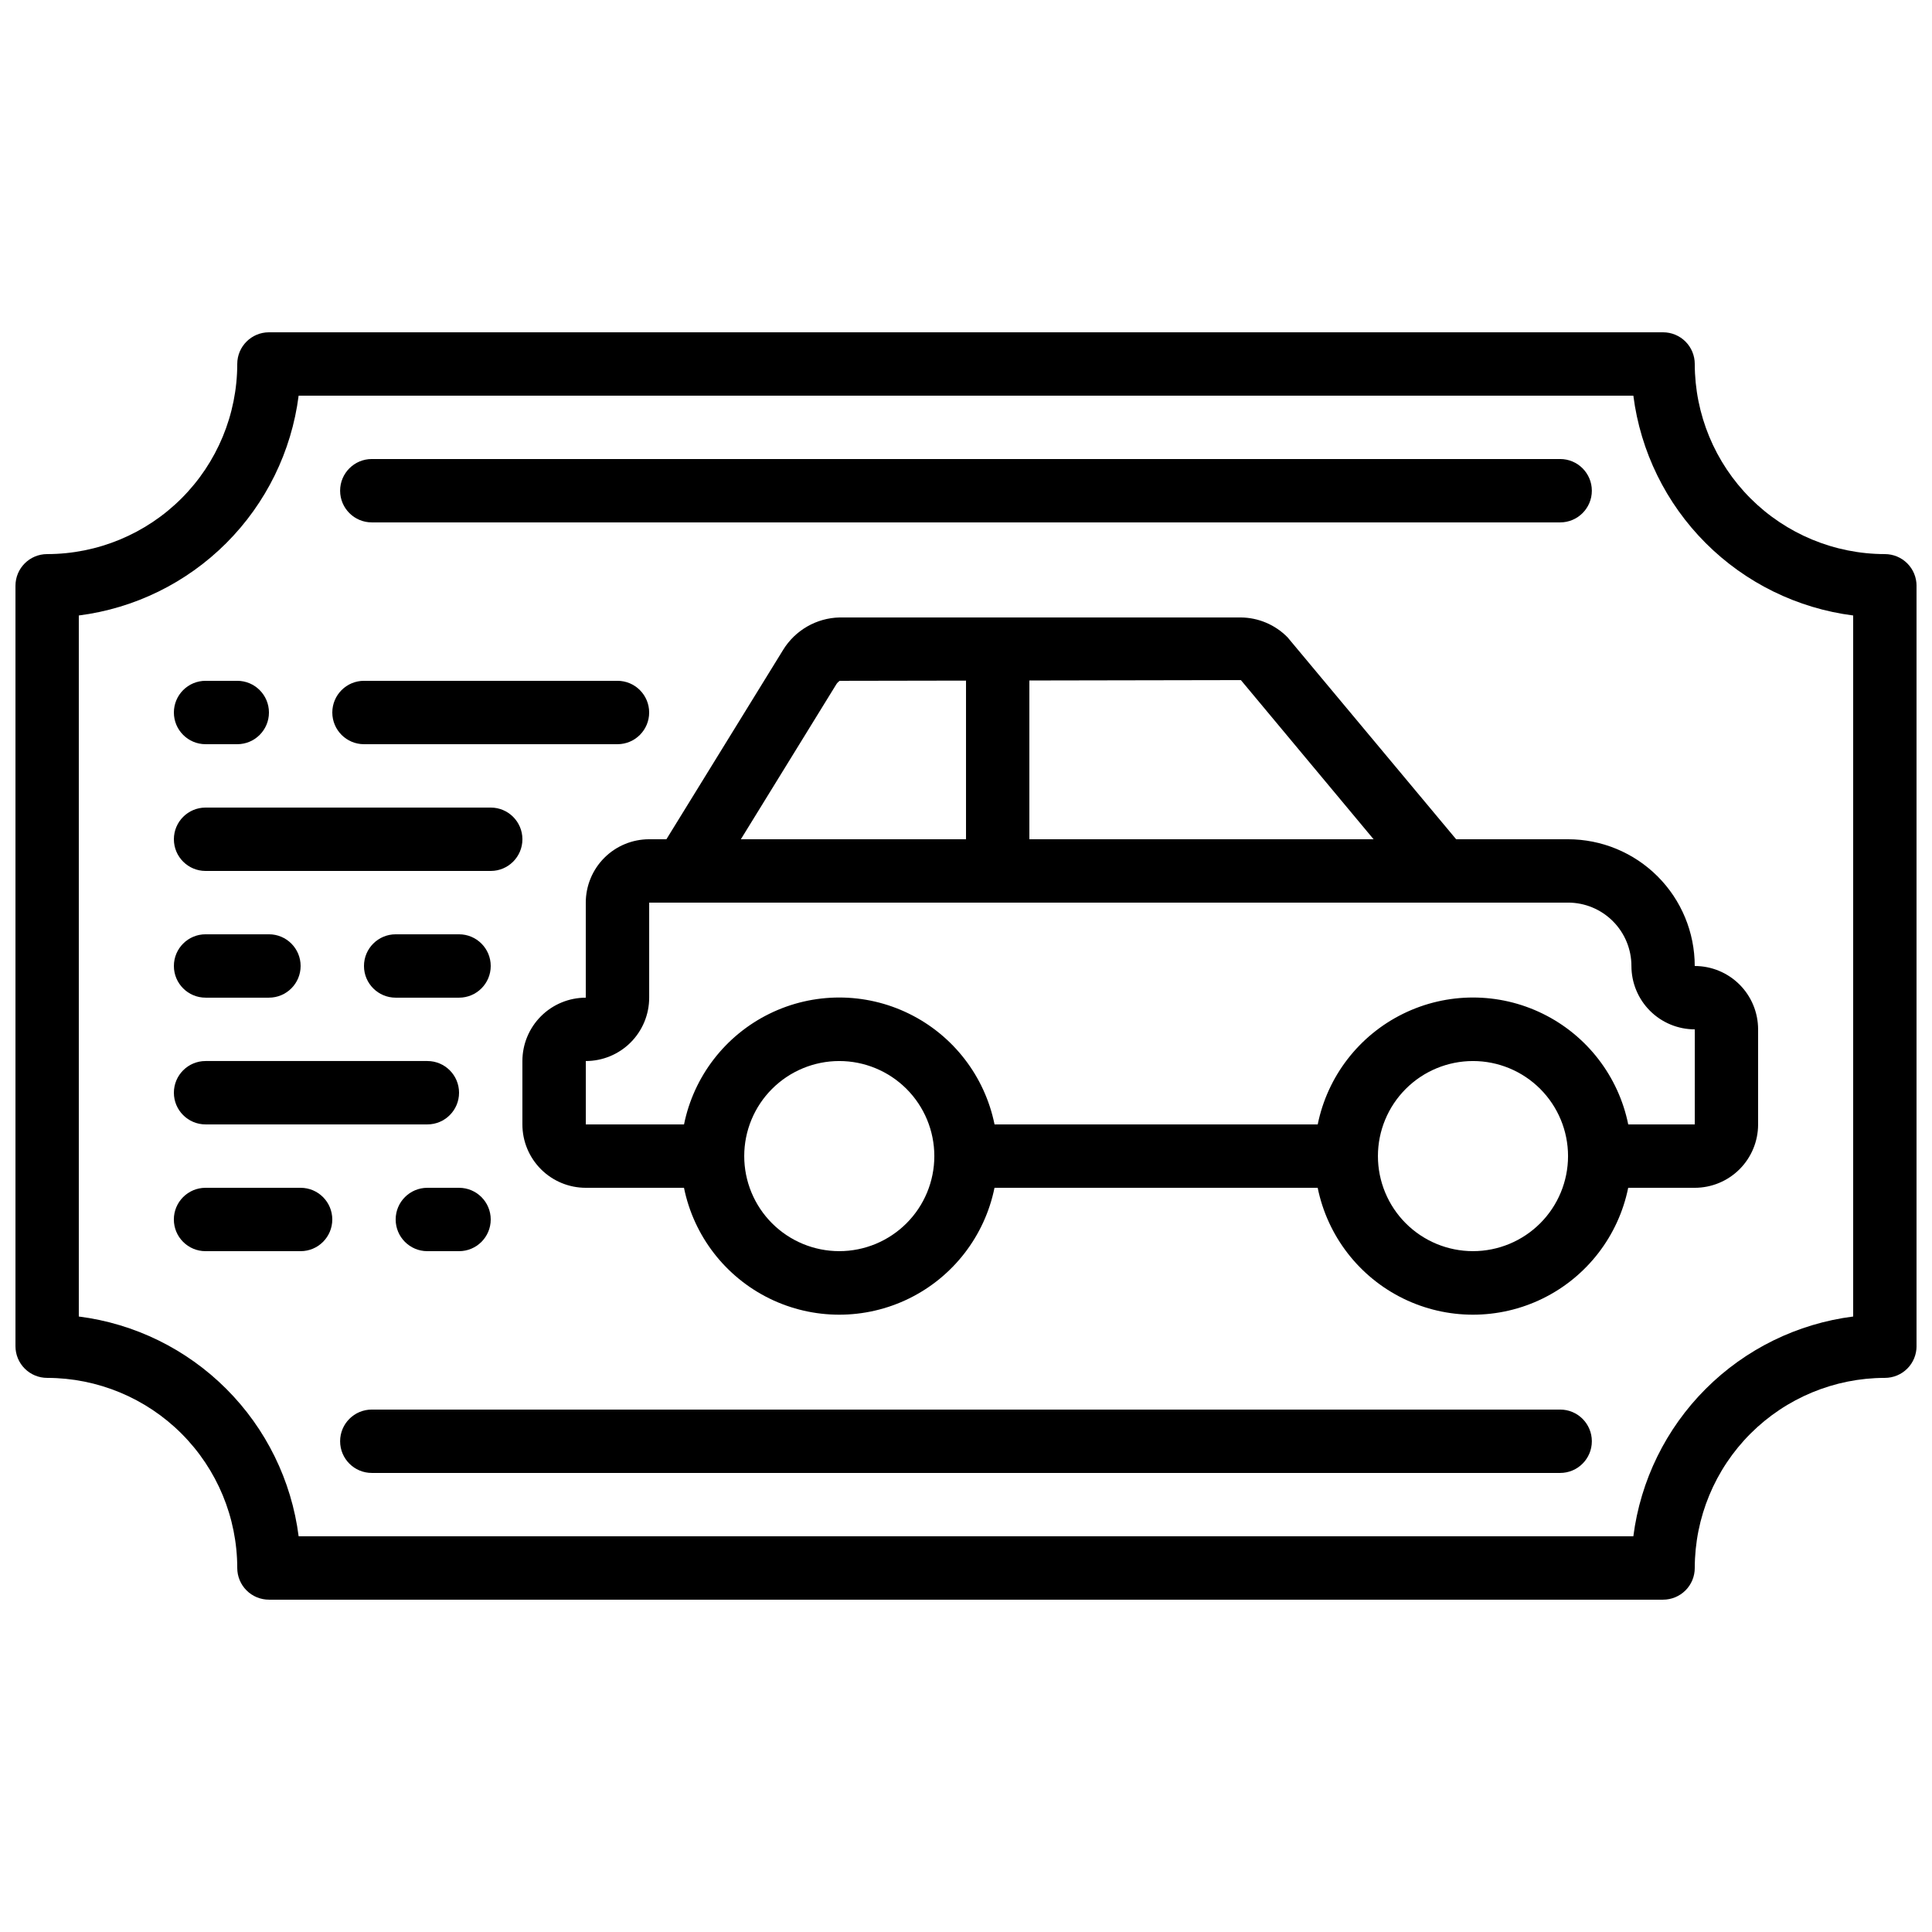
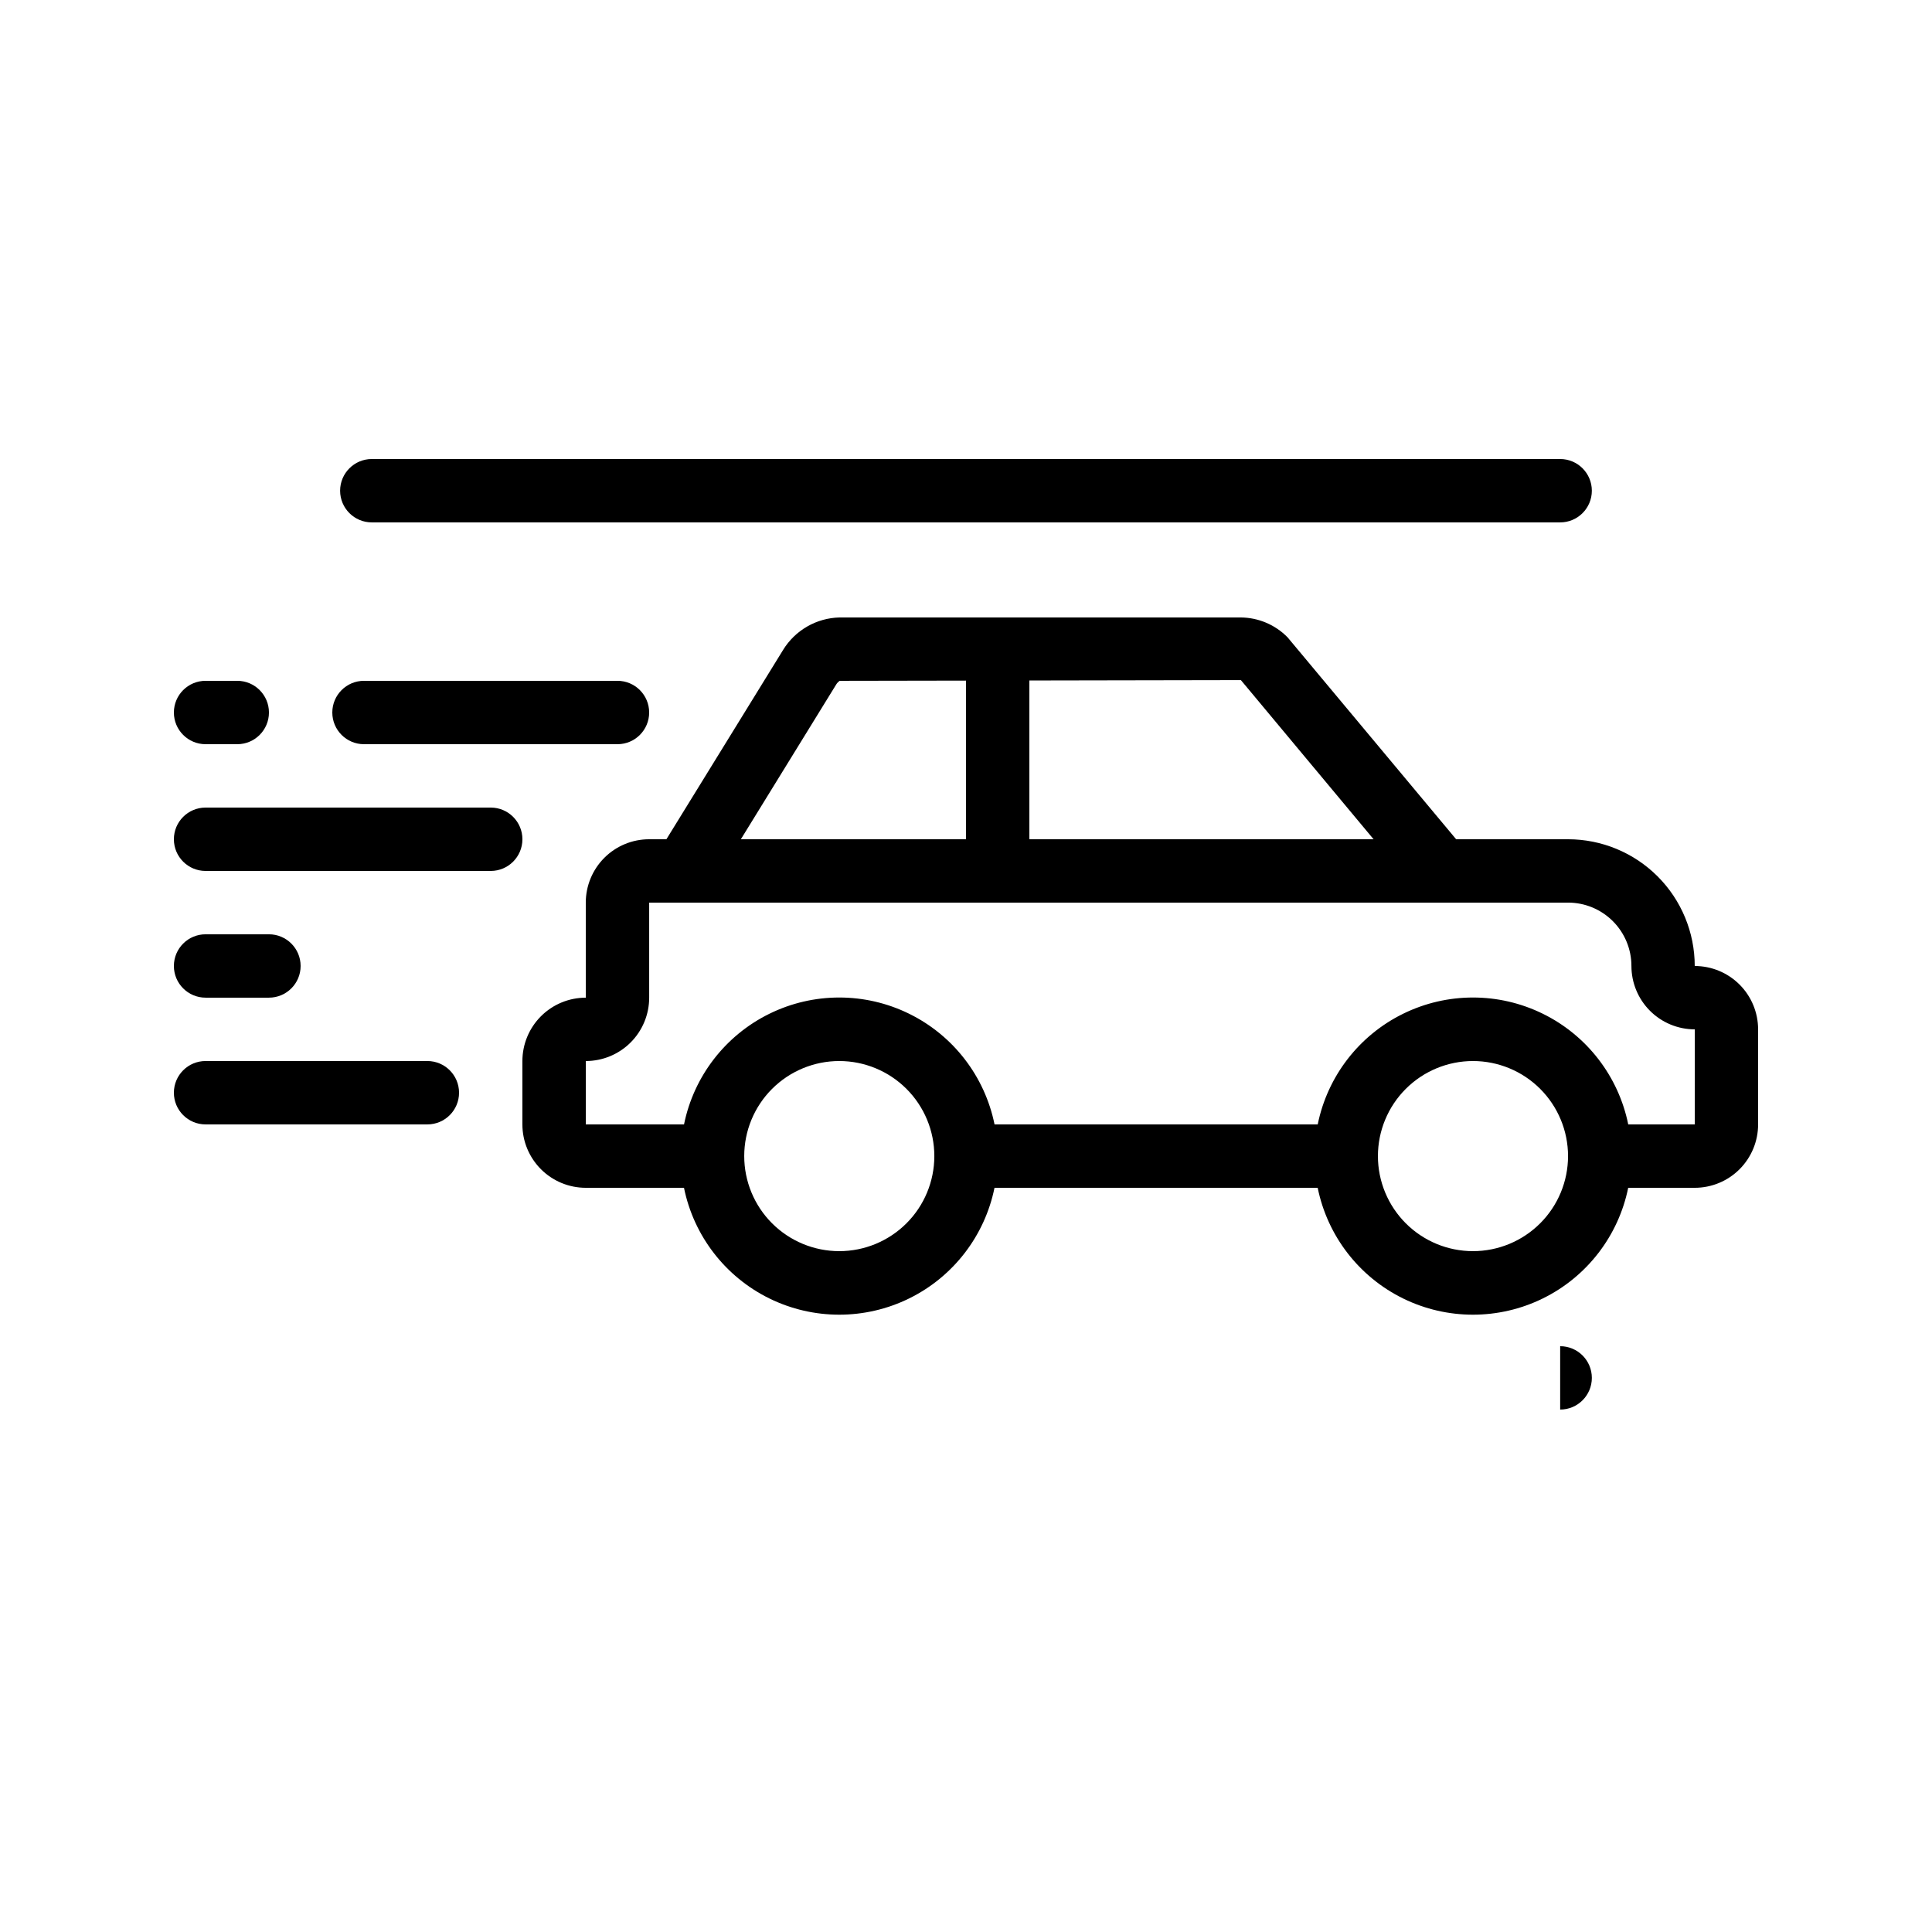
<svg xmlns="http://www.w3.org/2000/svg" width="800px" height="800px" version="1.1" viewBox="144 144 512 512">
  <defs>
    <clipPath id="a">
-       <path d="m148.09 232h503.81v336h-503.81z" />
-     </clipPath>
+       </clipPath>
  </defs>
  <g clip-path="url(#a)">
-     <path d="m643.51 290.84c-13.359-0.012-26.164-5.324-35.613-14.77-9.445-9.445-14.754-22.254-14.77-35.613 0-2.227-0.883-4.359-2.457-5.938-1.578-1.574-3.711-2.457-5.938-2.457h-369.46c-4.637 0-8.398 3.758-8.398 8.395-0.012 13.359-5.324 26.168-14.77 35.613-9.445 9.445-22.254 14.758-35.609 14.77-4.641 0-8.398 3.758-8.398 8.398v201.52c0 2.227 0.883 4.363 2.461 5.938 1.574 1.574 3.707 2.457 5.938 2.457 13.355 0.016 26.164 5.328 35.609 14.773 9.445 9.445 14.758 22.25 14.77 35.609 0 2.227 0.887 4.363 2.461 5.938 1.574 1.574 3.711 2.457 5.938 2.457h369.46c2.227 0 4.359-0.883 5.938-2.457 1.574-1.574 2.457-3.711 2.457-5.938 0.016-13.359 5.324-26.164 14.77-35.609 9.449-9.445 22.254-14.758 35.613-14.773 2.227 0 4.363-0.883 5.938-2.457 1.574-1.574 2.457-3.711 2.457-5.938v-201.52c0-2.231-0.883-4.363-2.457-5.938-1.574-1.578-3.711-2.461-5.938-2.461zm-8.398 202.05c-14.789 1.883-28.535 8.629-39.078 19.172-10.543 10.539-17.289 24.285-19.18 39.074h-353.71c-1.891-14.789-8.633-28.535-19.18-39.074-10.543-10.543-24.289-17.289-39.078-19.172v-185.78c14.793-1.891 28.535-8.637 39.078-19.18 10.543-10.543 17.289-24.289 19.18-39.078h353.71c1.891 14.789 8.637 28.535 19.18 39.078 10.543 10.543 24.289 17.289 39.078 19.18z" />
-   </g>
+     </g>
  <path d="m559.54 366.41h-29.648l-44.672-53.512c-3.277-3.34-7.75-5.234-12.43-5.266h-106.27c-6.148 0.133-11.809 3.391-15.012 8.641l-30.902 50.137h-4.574c-4.453 0-8.727 1.77-11.875 4.918-3.148 3.152-4.918 7.422-4.918 11.875v25.191c-4.457 0-8.727 1.77-11.875 4.918-3.152 3.152-4.922 7.422-4.922 11.875v16.797c0 4.453 1.77 8.723 4.922 11.875 3.148 3.148 7.418 4.918 11.875 4.918h26.031-0.004c2.59 12.75 10.949 23.582 22.625 29.324 11.68 5.738 25.359 5.738 37.039 0 11.68-5.742 20.035-16.574 22.625-29.324h85.648c2.59 12.75 10.945 23.582 22.625 29.324 11.68 5.738 25.359 5.738 37.039 0 11.68-5.742 20.035-16.574 22.625-29.324h17.633c4.453 0 8.727-1.77 11.875-4.918 3.148-3.152 4.918-7.422 4.918-11.875v-25.191c0-4.453-1.77-8.727-4.918-11.875-3.148-3.148-7.422-4.918-11.875-4.918 0-8.91-3.539-17.453-9.836-23.75-6.301-6.301-14.844-9.84-23.75-9.84zm-86.691-42.176 35.168 42.176h-91.223v-42.074zm-107.23 1.133c0.234-0.371 0.543-0.691 0.906-0.941l33.48-0.059v42.043h-59.668zm0.797 150.2c-6.68 0-13.086-2.656-17.812-7.379-4.723-4.723-7.375-11.133-7.375-17.812 0-6.68 2.652-13.086 7.375-17.812 4.727-4.723 11.133-7.379 17.812-7.379 6.684 0 13.09 2.656 17.812 7.379 4.727 4.727 7.379 11.133 7.379 17.812 0 6.68-2.652 13.09-7.379 17.812-4.723 4.723-11.129 7.379-17.812 7.379zm167.94 0c-6.68 0-13.09-2.656-17.812-7.379s-7.379-11.133-7.379-17.812c0-6.68 2.656-13.086 7.379-17.812 4.723-4.723 11.133-7.379 17.812-7.379 6.68 0 13.09 2.656 17.812 7.379 4.723 4.727 7.379 11.133 7.379 17.812 0 6.68-2.656 13.09-7.379 17.812s-11.133 7.379-17.812 7.379zm58.777-33.586h-17.633c-2.59-12.754-10.945-23.586-22.625-29.324-11.68-5.742-25.359-5.742-37.039 0-11.68 5.738-20.035 16.57-22.625 29.324h-85.648c-2.59-12.754-10.945-23.586-22.625-29.324-11.68-5.742-25.359-5.742-37.039 0-11.676 5.738-20.035 16.57-22.625 29.324h-26.027v-16.797c4.453 0 8.723-1.77 11.875-4.918 3.148-3.148 4.918-7.422 4.918-11.875v-25.191h243.51c4.453 0 8.727 1.77 11.875 4.922 3.148 3.148 4.918 7.418 4.918 11.875 0 4.453 1.77 8.723 4.918 11.875 3.148 3.148 7.422 4.918 11.875 4.918z" />
  <path d="m198.48 341.22h8.395c4.637 0 8.398-3.762 8.398-8.398s-3.762-8.398-8.398-8.398h-8.395c-4.641 0-8.398 3.762-8.398 8.398s3.758 8.398 8.398 8.398z" />
  <path d="m240.46 341.22h67.176c4.637 0 8.398-3.762 8.398-8.398s-3.762-8.398-8.398-8.398h-67.176c-4.637 0-8.395 3.762-8.395 8.398s3.758 8.398 8.395 8.398z" />
-   <path d="m265.65 458.78h-8.395c-4.641 0-8.398 3.758-8.398 8.395 0 4.641 3.758 8.398 8.398 8.398h8.398-0.004c4.637 0 8.398-3.758 8.398-8.398 0-4.637-3.762-8.395-8.398-8.395z" />
-   <path d="m223.66 458.78h-25.188c-4.641 0-8.398 3.758-8.398 8.395 0 4.641 3.758 8.398 8.398 8.398h25.188c4.637 0 8.398-3.758 8.398-8.398 0-4.637-3.762-8.395-8.398-8.395z" />
  <path d="m198.48 374.81h75.57c4.637 0 8.395-3.762 8.395-8.398 0-4.637-3.758-8.395-8.395-8.395h-75.57c-4.641 0-8.398 3.758-8.398 8.395 0 4.637 3.758 8.398 8.398 8.398z" />
  <path d="m198.48 408.39h16.793c4.637 0 8.395-3.758 8.395-8.395 0-4.641-3.758-8.398-8.395-8.398h-16.793c-4.641 0-8.398 3.758-8.398 8.398 0 4.637 3.758 8.395 8.398 8.395z" />
-   <path d="m265.65 391.6h-16.793c-4.637 0-8.398 3.758-8.398 8.398 0 4.637 3.762 8.395 8.398 8.395h16.793c4.637 0 8.398-3.758 8.398-8.395 0-4.641-3.762-8.398-8.398-8.398z" />
  <path d="m198.48 441.98h58.777c4.637 0 8.395-3.762 8.395-8.398 0-4.637-3.758-8.398-8.395-8.398h-58.777c-4.641 0-8.398 3.762-8.398 8.398 0 4.637 3.758 8.398 8.398 8.398z" />
-   <path d="m557.46 517.55h-314.93c-4.637 0-8.395 3.758-8.395 8.395 0 4.641 3.758 8.398 8.395 8.398h314.93c4.637 0 8.395-3.758 8.395-8.398 0-4.637-3.758-8.395-8.395-8.395z" />
+   <path d="m557.46 517.55h-314.93h314.93c4.637 0 8.395-3.758 8.395-8.398 0-4.637-3.758-8.395-8.395-8.395z" />
  <path d="m242.53 282.44h314.93c4.637 0 8.395-3.758 8.395-8.395s-3.758-8.398-8.395-8.398h-314.93c-4.637 0-8.395 3.762-8.395 8.398s3.758 8.395 8.395 8.395z" />
</svg>